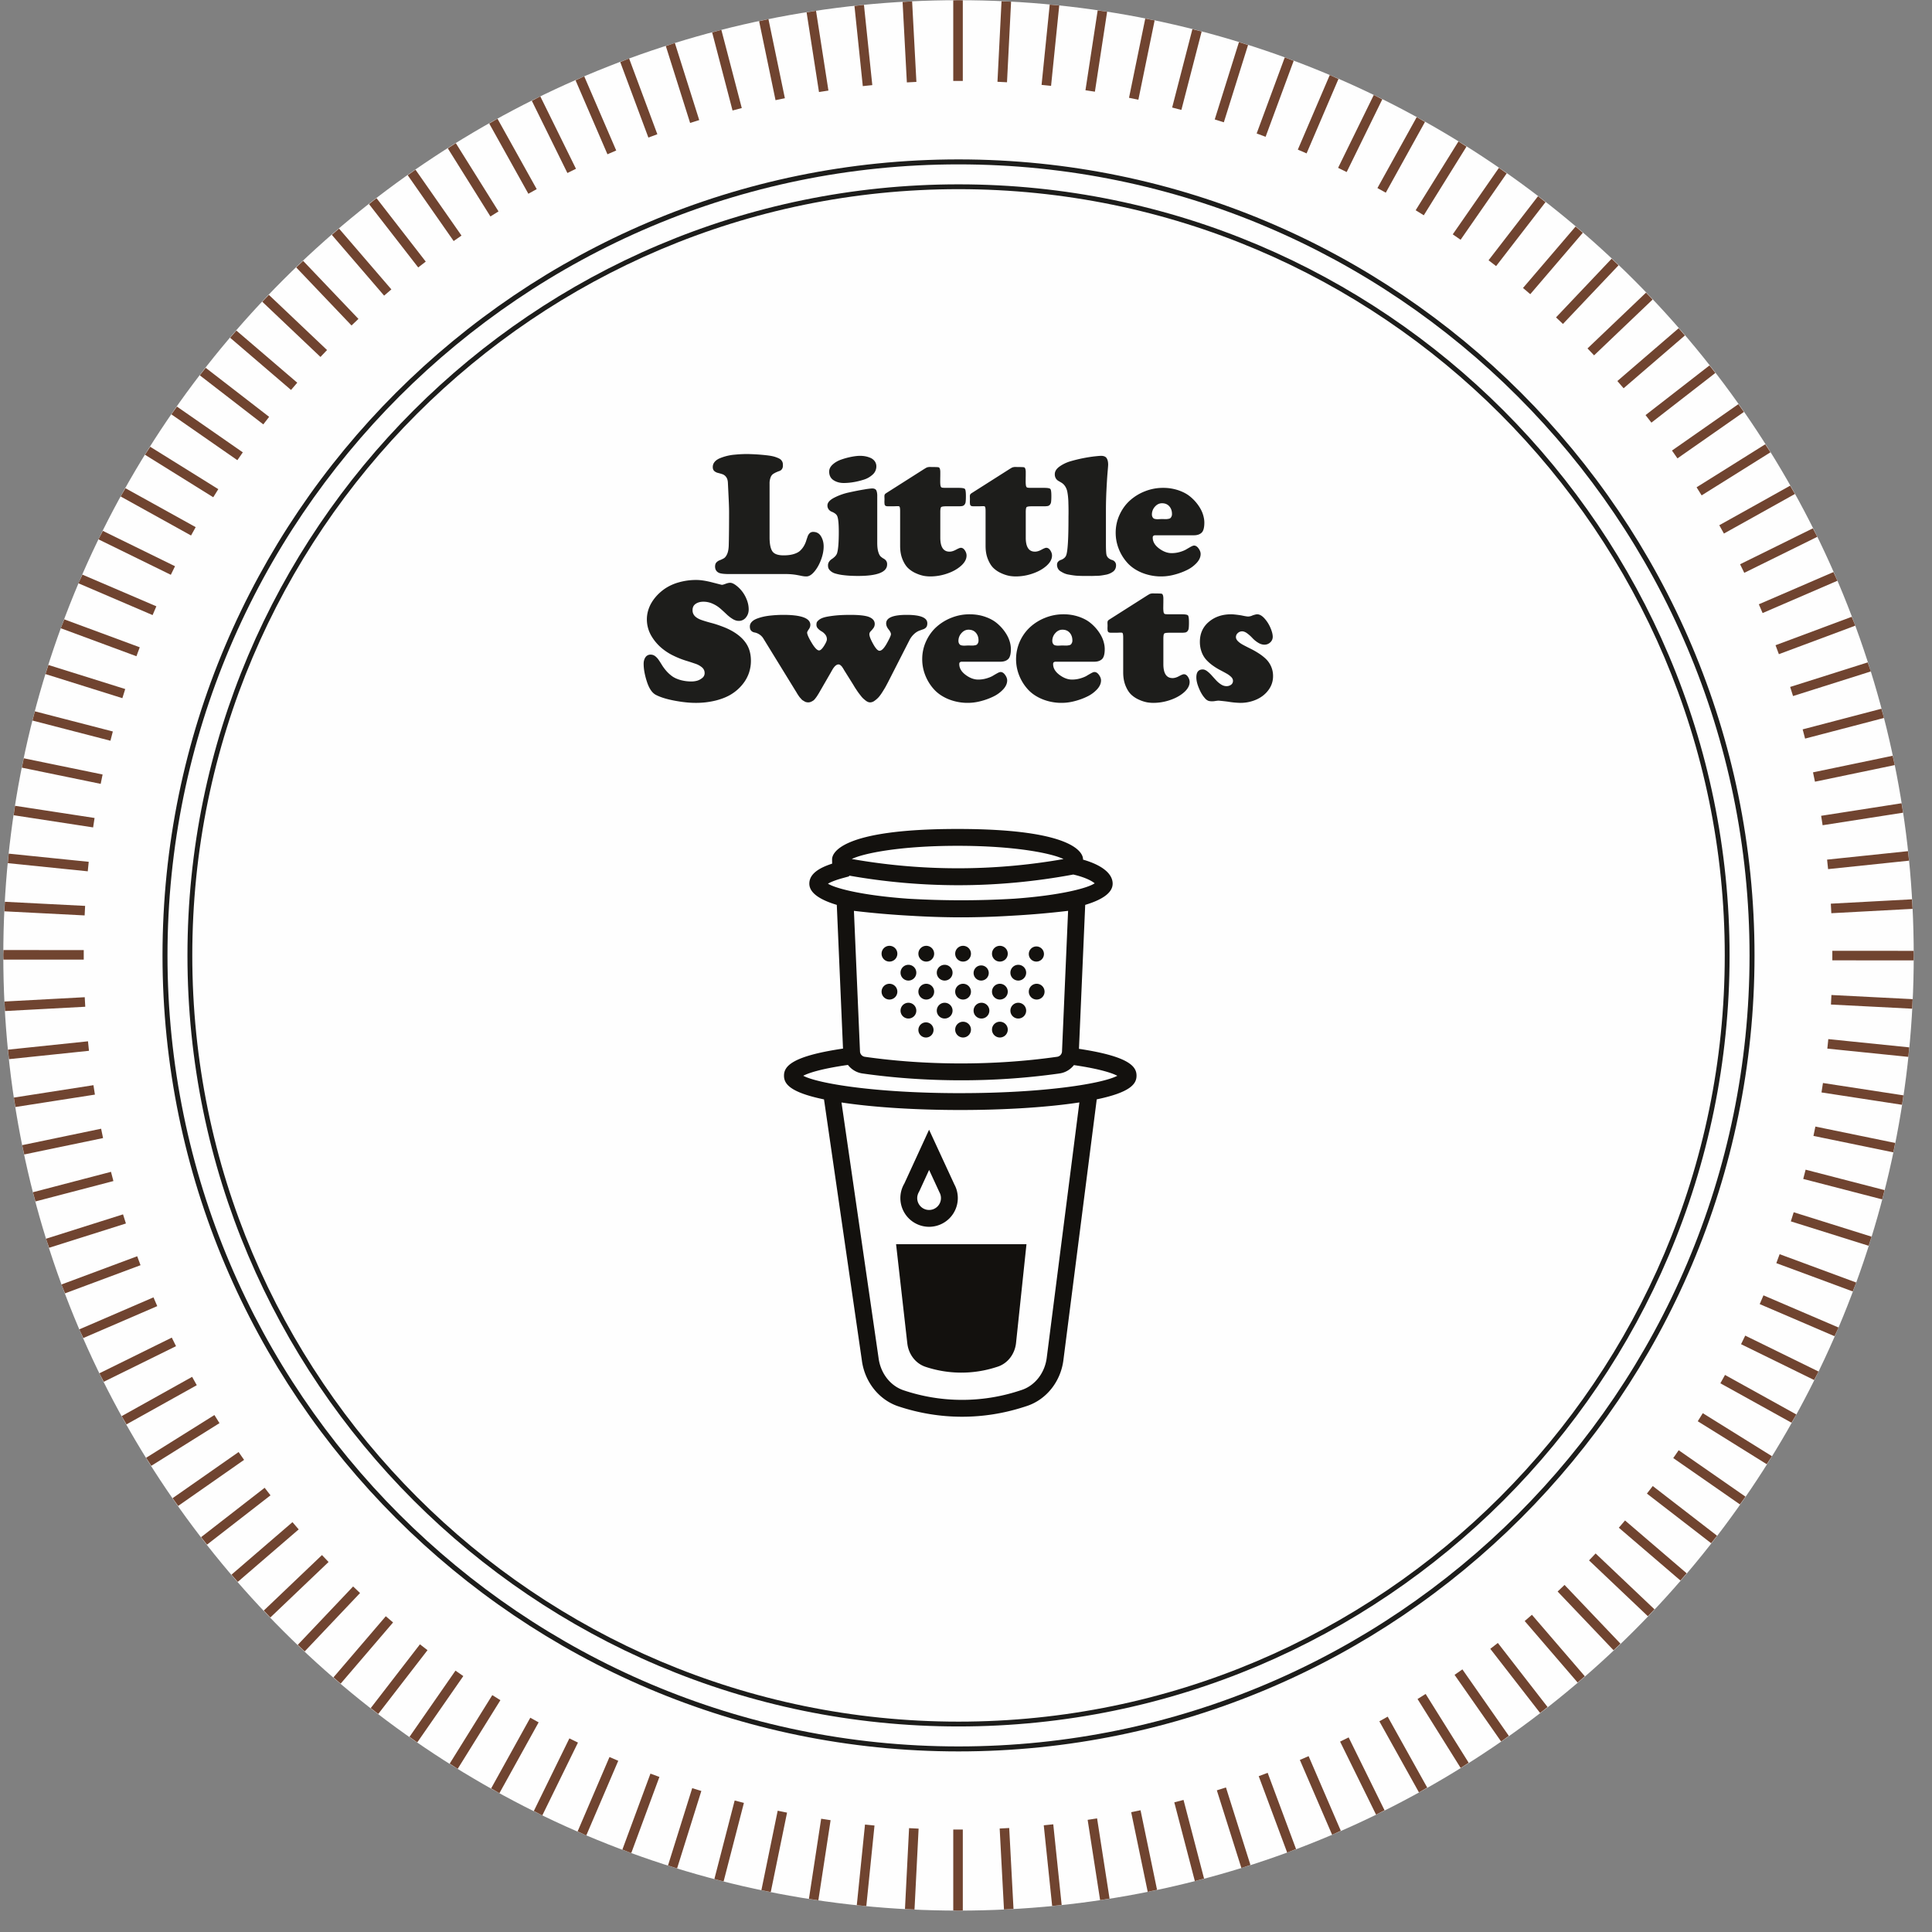
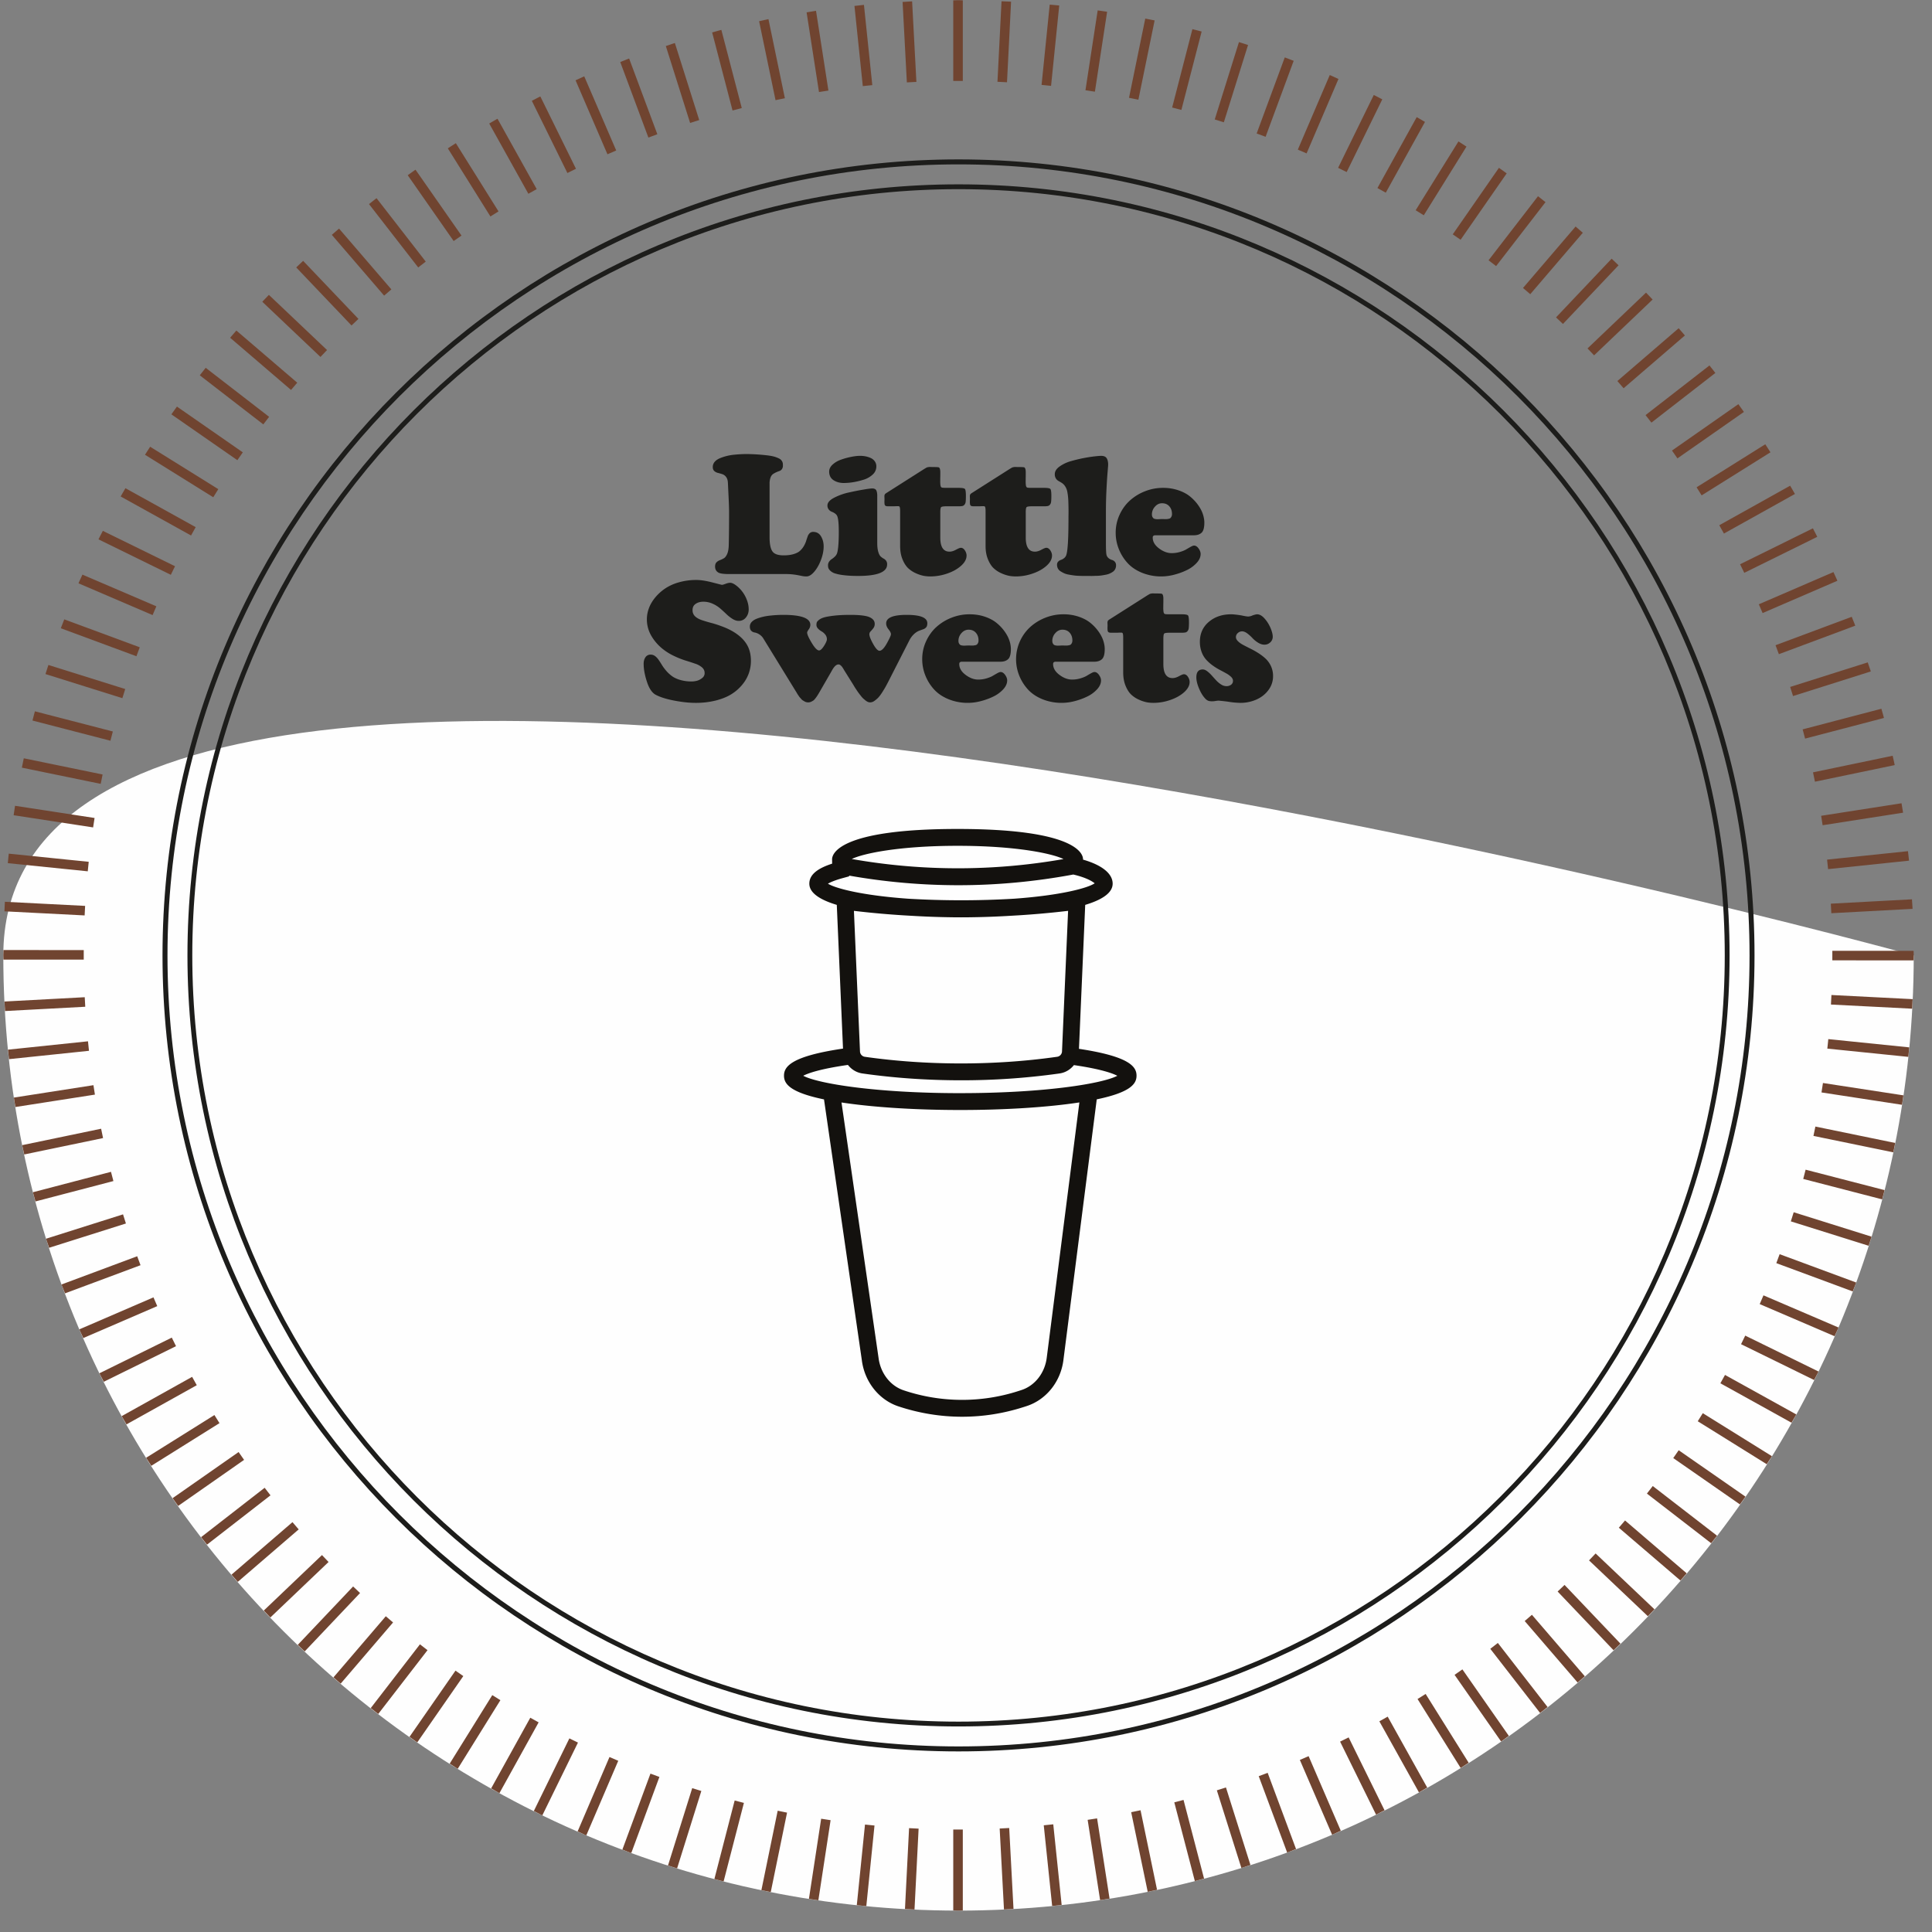
<svg xmlns="http://www.w3.org/2000/svg" width="172" height="172">
  <rect width="100%" height="100%" fill="#808080" stroke="none" />
  <g fill="none" fill-rule="evenodd">
-     <path fill="#FEFEFE" d="M170.373 85.056C170.373 38.09 132.3.017 85.334.017S.294 38.09.294 85.057c0 46.965 38.074 85.038 85.04 85.038 46.966 0 85.04-38.073 85.04-85.039" />
+     <path fill="#FEFEFE" d="M170.373 85.056S.294 38.09.294 85.057c0 46.965 38.074 85.038 85.04 85.038 46.966 0 85.04-38.073 85.04-85.039" />
    <path fill="#704430" d="M85.715 7.204V.027c-.128 0-.254-.01-.382-.01-.157 0-.31.01-.468.012v7.175h.85ZM84.866 162.875v7.209c.157.001.31.012.468.012.128 0 .254-.009.382-.01v-7.211h-.85ZM89.65 7.325 90.013.15c-.282-.015-.566-.024-.85-.037l-.362 7.168.849.043ZM80.932 162.754l-.365 7.2c.283.017.566.03.849.043l.365-7.2-.85-.043ZM93.573 7.645 94.3.49c-.28-.03-.564-.052-.847-.078l-.725 7.146.846.086ZM77.008 162.434l-.73 7.177c.283.03.565.056.847.083l.729-7.174-.846-.086ZM97.475 8.163l1.088-7.116c-.279-.044-.56-.08-.84-.121l-1.088 7.108.84.129ZM73.106 161.916l-1.09 7.134c.278.044.56.085.84.126l1.09-7.131-.84-.129ZM101.346 8.877l1.447-7.058c-.277-.057-.556-.11-.834-.165l-1.446 7.052.833.17ZM69.235 161.202l-1.45 7.071c.277.058.554.115.833.17l1.45-7.07-.833-.17ZM105.175 9.786l1.804-6.98a76.281 76.281 0 0 0-.823-.211l-1.803 6.978.822.213ZM65.405 160.293l-1.806 6.989c.274.072.547.146.822.215l1.807-6.991-.823-.213ZM108.955 10.887l2.155-6.882c-.27-.086-.54-.173-.81-.256l-2.156 6.884.81.254ZM61.626 159.191l-2.156 6.886c.27.086.538.178.809.261l2.159-6.893-.812-.254ZM112.673 12.178l2.5-6.764c-.265-.1-.528-.206-.794-.303l-2.503 6.772.797.295ZM57.908 157.9l-2.5 6.764c.265.1.525.21.792.307l2.505-6.776-.797-.295ZM116.322 13.656l2.838-6.628c-.26-.113-.514-.237-.775-.348l-2.844 6.64.78.336ZM54.26 156.423l-2.837 6.624c.26.113.513.239.774.35l2.844-6.64-.781-.334ZM119.891 15.316l3.17-6.474c-.255-.126-.503-.264-.758-.387l-3.176 6.487.764.374ZM50.69 154.763l-3.165 6.466c.254.126.501.263.757.387l3.172-6.48-.764-.373ZM123.372 17.154l3.49-6.302c-.247-.139-.488-.288-.737-.424l-3.497 6.314.744.412ZM47.21 152.924l-3.484 6.29c.247.14.488.288.737.425l3.49-6.303-.743-.412ZM126.755 19.166l3.802-6.115c-.24-.151-.474-.31-.716-.459l-3.809 6.125.723.449ZM43.827 150.912l-3.793 6.1c.24.151.474.31.715.46l3.8-6.11-.722-.45ZM130.032 21.346l4.105-5.912c-.232-.163-.46-.332-.692-.492l-4.11 5.92.697.484ZM40.55 148.732l-4.093 5.894c.231.163.46.332.692.492l4.098-5.902-.698-.484ZM133.194 23.69l4.398-5.696c-.223-.174-.443-.353-.668-.525l-4.402 5.701.672.52ZM37.387 146.389l-4.381 5.675c.223.174.443.353.668.525l4.386-5.68-.673-.52ZM136.235 26.19l4.679-5.466c-.214-.185-.426-.373-.643-.557l-4.682 5.47.646.553ZM34.347 143.889l-4.66 5.442c.214.186.427.373.643.557l4.663-5.446-.646-.553ZM139.145 28.84l4.95-5.222c-.204-.196-.408-.393-.615-.587l-4.952 5.225.617.585ZM31.437 141.238l-4.927 5.197c.205.196.409.393.615.587l4.929-5.2-.617-.584ZM141.917 31.635l5.21-4.968a67.728 67.728 0 0 0-.586-.615l-5.21 4.968.586.615ZM28.664 138.443l-5.182 4.941c.194.206.39.411.587.615l5.182-4.94-.587-.616ZM144.544 34.566l5.458-4.701c-.184-.216-.37-.43-.556-.643l-5.457 4.7.555.644ZM26.037 135.512l-5.426 4.674c.184.216.371.429.557.643l5.424-4.672-.555-.645ZM147.02 37.626l5.694-4.423c-.173-.225-.35-.446-.525-.668l-5.69 4.42.521.671ZM23.561 132.452l-5.657 4.395c.173.224.35.445.525.668l5.653-4.39-.521-.673ZM149.338 40.808l5.917-4.134c-.162-.233-.329-.462-.493-.693l-5.91 4.13.486.697ZM21.243 129.27l-5.875 4.106c.16.233.329.462.493.693l5.869-4.101-.487-.697ZM151.493 44.102l6.125-3.834c-.15-.24-.307-.477-.46-.716l-6.116 3.83.45.72ZM19.089 125.977l-6.08 3.805c.15.24.308.477.459.716l6.072-3.8-.451-.721ZM153.477 47.501l6.32-3.524c-.138-.248-.285-.49-.424-.737l-6.31 3.519.414.742ZM17.104 122.577l-6.269 3.496c.137.248.285.49.424.737l6.259-3.49-.414-.743ZM155.288 50.997l6.497-3.204c-.124-.255-.26-.503-.387-.757l-6.485 3.198.375.763ZM15.294 119.083l-6.442 3.176c.124.255.26.503.388.756l6.43-3.17-.376-.762ZM156.919 54.578l6.658-2.874c-.111-.26-.236-.515-.35-.774l-6.644 2.868.336.78ZM13.662 115.5l-6.598 2.849c.111.261.236.515.35.775L14 116.28l-.337-.78ZM158.368 58.239l6.8-2.536c-.098-.267-.211-.526-.312-.791l-6.785 2.53.297.797ZM12.214 111.84l-6.737 2.512c.098.267.21.526.312.792l6.722-2.507-.297-.797ZM159.628 61.967l6.924-2.19c-.084-.272-.185-.536-.272-.806l-6.908 2.185.256.811ZM10.952 108.111 4.1 110.28c.084.271.183.536.27.807l6.84-2.164-.257-.81ZM160.7 65.755l7.023-1.837c-.071-.275-.154-.545-.227-.82l-7.01 1.835.215.822ZM9.88 104.324l-6.947 1.817c.07.275.15.546.224.82l6.939-1.815-.215-.822ZM161.58 69.592l7.1-1.478c-.056-.28-.122-.553-.181-.831l-7.093 1.477.174.832ZM9.002 100.487l-7.024 1.462c.056.279.12.554.18.83l7.017-1.46-.173-.832ZM162.262 73.468l7.162-1.117c-.042-.28-.092-.559-.137-.839l-7.156 1.116.131.84ZM8.319 96.61l-7.082 1.104c.042.281.09.56.135.84L8.45 97.45l-.131-.84ZM162.749 77.375l7.205-.753c-.028-.283-.063-.563-.094-.845l-7.2.752.089.846ZM7.833 92.704l-7.122.744c.028.283.062.564.092.845l7.118-.743-.088-.846ZM163.037 81.3l7.232-.387c-.014-.284-.036-.566-.053-.85l-7.224.388.045.849ZM7.544 88.779l-7.146.383c.014.284.035.565.05.848l7.142-.382-.046-.85ZM163.127 85.497l7.236.003c0-.149.01-.295.01-.444 0-.136-.01-.27-.01-.406l-7.236-.003v.85ZM7.455 84.582l-7.148-.003c-.001.16-.013.318-.013.478 0 .125.009.247.01.372l7.151.003v-.85ZM163.003 89.431l7.231.37c.016-.283.028-.566.04-.85l-7.228-.369-.043.85ZM7.578 80.648l-7.143-.365a80.37 80.37 0 0 0-.04.849l7.14.365.043-.85ZM162.682 93.355l7.21.735c.03-.282.054-.564.081-.846l-7.205-.735-.086.846ZM7.9 76.724l-7.12-.726c-.03.282-.056.564-.084.846l7.117.726.086-.846ZM162.163 97.256l7.168 1.1c.044-.28.084-.56.125-.84l-7.164-1.1-.13.84ZM8.419 72.822l-7.08-1.085c-.043.28-.083.56-.124.84l7.075 1.085.129-.84ZM161.446 101.127l7.109 1.461c.058-.277.114-.555.169-.833l-7.106-1.461-.172.833ZM9.135 68.951l-7.018-1.443c-.058.278-.115.555-.17.834l7.017 1.442.17-.833ZM160.536 104.957l7.028 1.819c.072-.274.145-.548.214-.823l-7.03-1.82-.212.824ZM10.045 65.122l-6.938-1.796c-.072.274-.146.547-.215.822l6.94 1.797.213-.823ZM159.433 108.735l6.927 2.172c.086-.27.177-.538.26-.81l-6.933-2.174-.254.812ZM11.148 61.343 4.31 59.2c-.086.27-.177.538-.26.81l6.844 2.146.254-.812ZM158.14 112.453l6.806 2.519c.1-.265.21-.526.307-.793l-6.818-2.523-.295.797ZM12.441 57.626l-6.719-2.487c-.1.266-.209.526-.307.793l6.731 2.491.295-.797ZM156.662 116.1l6.667 2.859c.113-.26.239-.513.35-.774l-6.683-2.865-.334.78ZM13.92 53.978l-6.582-2.822c-.113.26-.239.513-.35.775l6.597 2.828.335-.781ZM155 119.669l6.51 3.19c.126-.254.263-.501.387-.757l-6.524-3.197-.373.764ZM15.582 50.41l-6.427-3.15c-.126.254-.263.502-.387.757l6.44 3.156.374-.764ZM153.16 123.15l6.335 3.51c.139-.247.287-.488.424-.737l-6.347-3.518-.412.744ZM17.421 46.93l-6.254-3.467c-.139.247-.287.488-.424.737l6.266 3.473.412-.743ZM151.146 126.53l6.145 3.825c.151-.24.309-.474.458-.715l-6.154-3.83-.449.72ZM19.435 43.547l-6.067-3.776c-.15.24-.31.474-.459.715l6.077 3.783.45-.722ZM148.965 129.807l5.938 4.127c.163-.231.331-.46.492-.692l-5.946-4.132-.484.697ZM21.617 40.271l-5.864-4.075c-.163.232-.332.459-.493.693l5.872 4.08.485-.698ZM146.62 132.969l5.719 4.419c.175-.223.353-.443.525-.668l-5.724-4.423-.52.672ZM23.961 37.11l-5.648-4.366c-.175.224-.353.444-.525.67l5.653 4.368.52-.673ZM144.119 136.008l5.485 4.7c.186-.213.373-.426.556-.641l-5.488-4.704-.553.645ZM26.463 34.07l-5.42-4.643c-.184.214-.372.426-.555.642l5.422 4.647.553-.646ZM141.466 138.917l5.24 4.971c.196-.205.392-.409.587-.616l-5.24-4.972-.587.617ZM29.115 31.162l-5.177-4.911c-.196.205-.393.408-.586.615l5.178 4.912.585-.616ZM138.671 141.688l4.981 5.229c.206-.194.411-.39.615-.586l-4.98-5.23-.616.587ZM31.91 28.39l-4.923-5.167c-.206.194-.41.39-.615.586l4.923 5.168.615-.586ZM135.739 144.315l4.712 5.476c.216-.184.429-.371.642-.557l-4.71-5.474-.644.555ZM34.843 25.764l-4.658-5.413c-.216.184-.43.371-.643.557l4.656 5.411.645-.555ZM132.677 146.79l4.432 5.708c.224-.172.445-.35.668-.525l-4.428-5.705-.672.521ZM37.904 23.29l-4.382-5.646c-.225.173-.446.35-.67.526l4.38 5.64.672-.52ZM129.496 149.106l4.14 5.93c.233-.161.46-.33.693-.493l-4.136-5.923-.697.486ZM41.086 20.973l-4.095-5.866c-.233.161-.461.33-.693.492l4.09 5.86.698-.486ZM126.2 151.259l3.838 6.136c.24-.15.476-.307.715-.46l-3.832-6.127-.721.45ZM44.381 18.82l-3.798-6.072c-.24.149-.476.307-.715.459l3.792 6.064.721-.451ZM122.8 153.242l3.525 6.327c.25-.137.49-.284.737-.424l-3.52-6.317-.742.414ZM47.781 16.836l-3.49-6.264c-.248.137-.49.284-.737.424l3.485 6.254.742-.414ZM119.304 155.05l3.203 6.504c.255-.124.503-.261.756-.387l-3.197-6.491-.762.375ZM51.277 15.027l-3.172-6.44c-.256.125-.504.261-.757.388l3.166 6.428.763-.376ZM115.721 156.68l2.872 6.662c.262-.112.515-.237.775-.351l-2.866-6.646-.78.336ZM54.86 13.398l-2.846-6.6c-.261.113-.515.238-.774.35l2.84 6.587.78-.337ZM112.06 158.128l2.533 6.8c.267-.098.526-.212.791-.312l-2.527-6.785-.797.297ZM58.521 11.95 56.01 5.21c-.266.099-.526.212-.791.313l2.505 6.725.797-.297ZM108.332 159.388l2.184 6.915c.272-.084.537-.181.807-.267l-2.18-6.904-.811.256ZM62.25 10.69l-2.168-6.86c-.271.084-.535.184-.805.27l2.162 6.847.811-.256ZM104.544 160.457l1.83 7.011c.275-.071.547-.149.82-.222l-1.828-7.004-.822.215ZM66.038 9.621l-1.817-6.959c-.276.07-.546.152-.82.225l1.815 6.95.822-.216ZM100.706 161.335l1.472 7.086c.278-.056.554-.118.831-.177l-1.47-7.083-.833.174ZM69.875 8.745l-1.462-7.04c-.278.058-.553.123-.831.182l1.461 7.03.832-.172ZM96.83 162.016l1.11 7.144c.28-.042.56-.088.84-.132l-1.11-7.143-.84.13ZM73.752 8.063l-1.104-7.1c-.281.043-.559.092-.839.137l1.103 7.094.84-.131ZM92.923 162.501l.747 7.183c.283-.027.564-.059.846-.089l-.747-7.182-.846.088ZM77.658 7.578 76.915.435c-.283.028-.563.063-.845.094l.742 7.137.846-.088ZM88.998 162.787l.383 7.206c.283-.013.565-.03.848-.047l-.382-7.204-.85.045ZM81.584 7.291l-.381-7.17c-.284.014-.565.036-.848.053l.38 7.162.849-.045Z" />
    <path fill="#1D1D1B" d="M85.332 16.841c-37.612 0-68.213 30.601-68.213 68.218 0 37.612 30.6 68.213 68.213 68.213 37.616 0 68.218-30.601 68.218-68.213 0-37.617-30.602-68.218-68.218-68.218m0 136.86c-37.852 0-68.643-30.79-68.643-68.642 0-37.853 30.79-68.648 68.643-68.648 37.852 0 68.647 30.795 68.647 68.648 0 37.852-30.795 68.642-68.647 68.642" />
    <path fill="#1D1D1B" d="M85.332 14.634c-38.83 0-70.421 31.59-70.421 70.425 0 38.829 31.592 70.42 70.42 70.42 38.835 0 70.426-31.591 70.426-70.42 0-38.834-31.591-70.425-70.425-70.425m0 141.289c-39.077 0-70.864-31.787-70.864-70.864 0-39.077 31.787-70.868 70.864-70.868 39.077 0 70.868 31.79 70.868 70.868 0 39.077-31.791 70.864-70.868 70.864" />
    <path fill="#13110E" d="M85.49 97.32c-7.534 0-12.695-.858-13.981-1.549.42-.219 1.492-.61 3.98-.964.31.4.763.685 1.292.76 2.828.405 5.8.608 8.772.608a62.34 62.34 0 0 0 8.644-.59l.13-.019c.522-.074.97-.35 1.28-.743 2.405.351 3.449.733 3.865.95-1.288.69-6.45 1.546-13.982 1.546Zm7.706 23.493c-.154 1.395-1.047 2.55-2.273 2.943l-.246.08a16.349 16.349 0 0 1-10.226-.06c-1.19-.396-2.066-1.526-2.237-2.893L74.916 98.15c2.846.432 6.593.67 10.574.67 3.994 0 7.754-.24 10.604-.674l-2.898 22.668Zm-7.641-39.145c.74 0 2.455-.017 4.419-.139a78.988 78.988 0 0 0 5.115-.439l-.542 12.52a.503.503 0 0 1-.428.471l-.13.018c-5.481.773-11.516.767-16.996-.016a.502.502 0 0 1-.43-.465l-.541-12.528a79.02 79.02 0 0 0 5.118.44c1.963.121 3.675.138 4.415.138Zm-10.518-3.497.559-.153v-.065a55.98 55.98 0 0 0 9.699.855c3.427 0 6.855-.318 10.257-.952 1.115.26 1.679.593 1.905.782-.644.435-3.054 1.074-7.163 1.37a79.859 79.859 0 0 1-9.45.001c-4.016-.286-6.417-.9-7.135-1.336.2-.12.592-.3 1.328-.502ZM94.68 76.48a54.31 54.31 0 0 1-18.848-.007c.993-.485 4.19-1.173 9.416-1.173 5.252 0 8.457.696 9.432 1.18Zm6.502 19.282c0-.805-.636-1.712-5.125-2.388l.556-12.815c1.45-.437 2.443-1.044 2.443-1.89 0-.893-.952-1.657-2.637-2.139v-.036c0-.45-.538-2.694-11.171-2.694-10.632 0-11.17 2.244-11.17 2.703l.005.386c-1.037.336-2.031.85-2.031 1.78 0 .846.994 1.453 2.445 1.89l.554 12.794c-4.602.678-5.254 1.594-5.254 2.41 0 .694.46 1.472 3.562 2.113l3.367 23.21c.24 1.921 1.515 3.536 3.249 4.115 1.856.617 3.766.927 5.677.927 1.843 0 3.686-.287 5.48-.863l.246-.079c1.792-.574 3.09-2.225 3.306-4.195l2.956-23.119c3.084-.64 3.542-1.417 3.542-2.11Z" />
-     <path fill="#13110E" d="M80.78 119.629c.121.965.75 1.766 1.611 2.053a10.1 10.1 0 0 0 6.281.036l.142-.045c.886-.284 1.53-1.11 1.64-2.101l.93-8.804H79.775l1.004 8.86ZM81.84 106.06l.876-1.905.925 2a1.057 1.057 0 1 1-1.984.508c0-.189.051-.374.182-.603m.875 3.158a2.559 2.559 0 0 0 2.557-2.556c0-.43-.11-.855-.292-1.184l-2.266-4.902-2.202 4.79c-.232.393-.354.84-.354 1.296a2.559 2.559 0 0 0 2.557 2.556M82.436 85.607a.702.702 0 1 0 .001-1.403.702.702 0 0 0 0 1.403M85.713 85.607a.702.702 0 1 0 0-1.403.702.702 0 0 0 0 1.403M88.99 85.607a.702.702 0 1 0 0-1.403.702.702 0 0 0 0 1.403M92.266 85.607a.674.674 0 1 0 0-1.348.674.674 0 0 0 0 1.348M79.16 85.607a.702.702 0 1 0 0-1.403.702.702 0 0 0 0 1.403M84.075 87.297a.702.702 0 1 0 0-1.403.702.702 0 0 0 0 1.403M80.848 87.297a.702.702 0 1 0 0-1.403.702.702 0 0 0 0 1.403M87.351 87.297a.674.674 0 1 0 0-1.349.674.674 0 0 0 0 1.349M90.628 87.297a.702.702 0 1 0 0-1.403.702.702 0 0 0 0 1.403M82.436 88.986a.702.702 0 1 0 .001-1.403.702.702 0 0 0 0 1.403M85.713 88.986a.702.702 0 1 0 0-1.403.702.702 0 0 0 0 1.403M88.99 88.986a.702.702 0 1 0 0-1.403.702.702 0 0 0 0 1.403M92.266 88.986a.702.702 0 1 0 0-1.403.702.702 0 0 0 0 1.403M79.16 88.986a.702.702 0 1 0 0-1.403.702.702 0 0 0 0 1.403M80.848 90.676a.702.702 0 1 0 0-1.403.702.702 0 0 0 0 1.403M84.075 90.676a.702.702 0 1 0 0-1.403.702.702 0 0 0 0 1.403M87.351 90.676a.702.702 0 1 0 0-1.403.702.702 0 0 0 0 1.403M90.628 90.676a.702.702 0 1 0 0-1.403.702.702 0 0 0 0 1.403M82.436 91.018a.674.674 0 1 0 0 1.349.674.674 0 0 0 0-1.349M85.713 92.365a.702.702 0 1 0 0-1.403.702.702 0 0 0 0 1.403M88.99 92.365a.702.702 0 1 0 0-1.403.702.702 0 0 0 0 1.403" />
    <path fill="#1D1D1B" d="M69.92 51.106h-5.013c-.445 0-.747-.037-.908-.11-.22-.107-.333-.29-.338-.55 0-.166.041-.292.121-.377a.775.775 0 0 1 .297-.194c.117-.044.235-.1.352-.165.117-.066.218-.194.304-.385.085-.19.133-.447.143-.77.02-.732.03-1.714.03-2.945 0-.352-.017-.84-.049-1.462l-.054-1.118c-.005-.235-.055-.418-.15-.55a.69.69 0 0 0-.34-.263 5.09 5.09 0 0 0-.394-.114.763.763 0 0 1-.329-.168c-.09-.081-.136-.2-.136-.356 0-.176.058-.331.172-.465.115-.134.273-.242.473-.323a4.406 4.406 0 0 1 1.327-.315 11.308 11.308 0 0 1 1.121-.055c.42.01.794.028 1.121.055.327.027.601.056.821.088.22.032.407.075.56.128.154.054.273.105.356.154a.56.56 0 0 1 .194.183.582.582 0 0 1 .085.195c.01.056.014.128.014.216a.54.54 0 0 1-.088.326.444.444 0 0 1-.22.165 2.94 2.94 0 0 0-.285.113 2.007 2.007 0 0 0-.286.158.64.64 0 0 0-.22.308 1.477 1.477 0 0 0-.088.55v4.777c0 .582.082.995.245 1.239.164.244.497.366 1.001.366.347 0 .646-.037.897-.113.252-.076.444-.176.576-.301.132-.124.242-.261.33-.41.087-.15.154-.297.201-.443.046-.147.092-.282.136-.407a.73.73 0 0 1 .187-.301.437.437 0 0 1 .311-.113c.308 0 .54.132.696.396.157.263.235.562.235.894 0 .38-.08.78-.239 1.202-.158.42-.357.77-.597 1.05-.239.282-.47.422-.696.422-.083 0-.163-.004-.238-.014a3.711 3.711 0 0 1-.27-.048 6.608 6.608 0 0 0-.24-.047 5.573 5.573 0 0 0-1.128-.103M78.018 41.527a.963.963 0 0 1-.322.718 2.06 2.06 0 0 1-.814.462c-.327.102-.64.177-.938.223a5.3 5.3 0 0 1-.821.07c-.356 0-.663-.084-.92-.253-.256-.169-.384-.424-.384-.766 0-.229.105-.439.315-.63.21-.19.469-.338.777-.443a6.54 6.54 0 0 1 .9-.242c.294-.056.546-.084.756-.084.166 0 .327.014.484.044.156.03.31.078.462.146a.898.898 0 0 1 .366.297.763.763 0 0 1 .139.458m.08 2.616v4.185c0 .327.03.593.092.8.06.204.135.344.22.42.086.076.17.137.257.183a.703.703 0 0 1 .22.187.525.525 0 0 1 .09.33c0 .684-.86 1.026-2.58 1.026-.492 0-.915-.022-1.266-.066a4.266 4.266 0 0 1-.796-.158 1.063 1.063 0 0 1-.414-.238.669.669 0 0 1-.175-.245.833.833 0 0 1-.03-.239c0-.122.033-.23.099-.326a.818.818 0 0 1 .227-.224c.086-.053.175-.124.268-.212a.796.796 0 0 0 .198-.278c.097-.259.153-.798.165-1.616.012-.818-.024-1.364-.107-1.638a.525.525 0 0 0-.194-.293 1.104 1.104 0 0 0-.304-.173.652.652 0 0 1-.28-.2.557.557 0 0 1-.123-.375c0-.244.195-.47.586-.677a5.32 5.32 0 0 1 1.352-.48c.51-.113.956-.2 1.334-.26a6.65 6.65 0 0 1 .693-.092c.2 0 .328.058.385.175.056.117.084.28.084.484M83.712 45.624v2.242c0 .831.273 1.246.821 1.246.171 0 .363-.057.575-.172.212-.115.355-.172.43-.172.14 0 .261.077.362.231.1.153.15.306.15.458 0 .317-.163.621-.488.912-.325.291-.736.522-1.235.692a4.6 4.6 0 0 1-1.502.257 3.39 3.39 0 0 1-.575-.05 3.152 3.152 0 0 1-.693-.225 2.475 2.475 0 0 1-.696-.45c-.2-.186-.37-.45-.513-.796-.142-.344-.212-.743-.212-1.198v-3.093c0-.249-.025-.388-.074-.417a.21.21 0 0 0-.095-.026 2.552 2.552 0 0 0-.216.004 5.82 5.82 0 0 1-.275.007h-.396a.801.801 0 0 1-.098-.004c-.022-.002-.046-.006-.07-.01a.256.256 0 0 1-.059-.019.15.15 0 0 1-.037-.025.274.274 0 0 1-.047-.066.267.267 0 0 1-.022-.096l-.008-.102a1.978 1.978 0 0 1 0-.158 2.227 2.227 0 0 0 0-.297 3.448 3.448 0 0 1-.003-.117c0-.024.003-.056.011-.095a.187.187 0 0 1 .044-.095.526.526 0 0 1 .084-.074l3.422-2.176c.074-.044.13-.077.17-.099a.445.445 0 0 1 .135-.048c.051-.01.086-.016.106-.018.02-.003.073-.003.161 0l.213.004c.288 0 .454.01.498.03.078.038.122.162.132.372v.228c0 .068 0 .178-.004.33l-.003.336c0 .074.003.155.01.243a.64.64 0 0 0 .041.197c.02.054.061.087.124.1.064.012.201.018.411.018h1.055c.318 0 .505.034.561.102.056.068.084.277.084.623 0 .225-.007.395-.022.51a.476.476 0 0 1-.106.267.342.342 0 0 1-.2.117 2.105 2.105 0 0 1-.36.022H84.26c-.263 0-.42.025-.472.073-.052.05-.077.208-.077.477M91.32 45.624v2.242c0 .831.273 1.246.82 1.246.171 0 .364-.057.575-.172.212-.115.355-.172.43-.172.14 0 .261.077.362.231.1.153.151.306.151.458 0 .317-.164.621-.488.912-.325.291-.737.522-1.235.692a4.61 4.61 0 0 1-1.503.257 3.4 3.4 0 0 1-.575-.05 3.13 3.13 0 0 1-.692-.225 2.466 2.466 0 0 1-.697-.45c-.2-.186-.37-.45-.512-.796-.143-.344-.213-.743-.213-1.198v-3.093c0-.249-.025-.388-.073-.417a.218.218 0 0 0-.096-.026 2.556 2.556 0 0 0-.216.004 5.78 5.78 0 0 1-.274.007h-.397a.801.801 0 0 1-.098-.004c-.022-.002-.045-.006-.07-.01a.246.246 0 0 1-.058-.019.157.157 0 0 1-.038-.025.274.274 0 0 1-.047-.066.267.267 0 0 1-.022-.096l-.008-.102a1.978 1.978 0 0 1 0-.158 2.227 2.227 0 0 0 0-.297 3.448 3.448 0 0 1-.003-.117c0-.024.003-.056.011-.095a.187.187 0 0 1 .044-.095.526.526 0 0 1 .084-.074l3.423-2.176.168-.099a.455.455 0 0 1 .136-.048c.051-.01.087-.016.106-.018.02-.003.073-.003.161 0l.213.004c.288 0 .454.01.498.03.078.038.122.162.132.372v.228c0 .068 0 .178-.004.33l-.003.336c0 .074.003.155.011.243.007.088.02.153.04.197.02.054.061.087.125.1.063.012.2.018.41.018h1.055c.318 0 .506.034.56.102.057.068.086.277.086.623 0 .225-.008.395-.023.51a.476.476 0 0 1-.106.267.342.342 0 0 1-.2.117 2.1 2.1 0 0 1-.36.022h-1.04c-.265 0-.423.025-.474.073-.052.05-.077.208-.077.477M98.457 45.506v2.91c0 .547.02.884.059 1.011a.562.562 0 0 0 .202.282.8.8 0 0 0 .282.143.515.515 0 0 1 .249.157.48.48 0 0 1 .109.334.705.705 0 0 1-.07.311.628.628 0 0 1-.193.235 1.586 1.586 0 0 1-.641.275 9.923 9.923 0 0 1-.385.066c-.133.02-.261.03-.388.033-.127.002-.248.006-.364.011a4.021 4.021 0 0 1-.311 0H96.428c-.088 0-.221-.004-.397-.01a4.593 4.593 0 0 1-.446-.038 10.68 10.68 0 0 1-.433-.07 1.637 1.637 0 0 1-.414-.12 2.955 2.955 0 0 1-.322-.176.631.631 0 0 1-.235-.25.723.723 0 0 1-.077-.333c0-.117.036-.21.107-.282a.562.562 0 0 1 .237-.147.906.906 0 0 0 .28-.154.594.594 0 0 0 .205-.296c.127-.396.19-1.474.19-3.232 0-.025 0-.154.004-.389a22.503 22.503 0 0 0-.012-1.01 6.968 6.968 0 0 0-.032-.55 5.354 5.354 0 0 0-.063-.433 1.355 1.355 0 0 0-.205-.506 1.003 1.003 0 0 0-.29-.289 7.151 7.151 0 0 0-.293-.172.654.654 0 0 1-.234-.228.697.697 0 0 1-.092-.38c0-.245.137-.467.41-.667a3.23 3.23 0 0 1 .975-.473 13.213 13.213 0 0 1 2.221-.447c.263-.027.434-.04.513-.04.24 0 .404.068.494.205.09.136.136.33.136.58 0 .062-.017.294-.052.695-.034.401-.066.917-.098 1.55a37.498 37.498 0 0 0-.048 1.894M103.452 46.21l.201.004c.105.002.176.002.213 0 .036-.003.094-.011.172-.026a.327.327 0 0 0 .165-.069.495.495 0 0 0 .136-.356c0-.279-.08-.508-.239-.689-.159-.18-.375-.271-.648-.271-.245 0-.456.103-.635.308a1.019 1.019 0 0 0-.266.682c0 .087.014.161.044.219a.372.372 0 0 0 .098.132.37.37 0 0 0 .165.063c.073.012.134.018.183.018.049 0 .12-.003.213-.008a4.02 4.02 0 0 1 .198-.007m2.836 1.444h-3.412l-.073.003a.189.189 0 0 0-.074.019.842.842 0 0 0-.054.036.105.105 0 0 0-.04.063.32.32 0 0 0-.011.091c0 .357.186.676.56.957.373.281.748.421 1.125.421.254 0 .5-.035.741-.106.239-.071.426-.148.563-.231.137-.083.271-.16.4-.231.129-.07.226-.106.29-.106.146 0 .28.085.402.256.122.172.184.335.184.491 0 .274-.118.539-.352.795a2.874 2.874 0 0 1-.876.642c-.35.171-.725.308-1.125.41a4.545 4.545 0 0 1-2.887-.18c-.533-.222-.964-.519-1.294-.89a4.065 4.065 0 0 1-.761-1.242 3.873 3.873 0 0 1-.268-1.425c0-.562.114-1.093.344-1.594.229-.501.536-.925.92-1.272a4.371 4.371 0 0 1 1.344-.824 4.324 4.324 0 0 1 1.606-.304 4.2 4.2 0 0 1 1.359.212c.417.142.765.325 1.04.55.277.224.515.476.715.755.2.278.345.552.433.821.088.268.132.52.132.754 0 .45-.082.75-.246.902-.164.151-.392.227-.685.227M59.01 57.782a4.166 4.166 0 0 1-1.037-1.198 2.905 2.905 0 0 1-.384-1.455c0-.318.058-.64.175-.964.118-.324.298-.638.543-.942.244-.302.537-.572.879-.81a4.267 4.267 0 0 1 1.242-.567A5.583 5.583 0 0 1 62 51.633c.38 0 .85.072 1.407.216.557.144.843.217.858.217.063 0 .174-.031.333-.092.159-.061.294-.091.407-.091.132 0 .29.066.476.197a2.865 2.865 0 0 1 .989 1.279c.123.3.184.6.184.898 0 .274-.082.512-.246.714a.785.785 0 0 1-.641.305c-.181 0-.365-.06-.553-.177a3.285 3.285 0 0 1-.546-.428 14.994 14.994 0 0 0-.55-.502 2.724 2.724 0 0 0-.678-.425 1.994 1.994 0 0 0-.824-.176c-.264 0-.49.062-.678.187-.188.125-.282.31-.282.56a.73.73 0 0 0 .22.55c.146.142.354.258.622.348.269.09.554.175.854.253.3.078.648.193 1.04.344.394.152.747.33 1.06.535.474.313.826.668 1.055 1.067.23.398.345.873.345 1.425 0 .362-.058.716-.173 1.063a3.283 3.283 0 0 1-.56 1.01 3.917 3.917 0 0 1-.953.858c-.376.245-.844.44-1.404.587a7.311 7.311 0 0 1-1.85.219c-.547 0-1.175-.066-1.883-.201-.708-.134-1.263-.31-1.664-.524-.322-.181-.58-.568-.773-1.161-.193-.594-.29-1.125-.29-1.594 0-.225.053-.417.158-.576a.531.531 0 0 1 .473-.238c.14 0 .27.044.389.132.117.088.223.202.318.34.096.14.196.295.3.466.106.17.233.342.382.513.148.17.318.326.509.466.19.139.436.252.737.34a3.6 3.6 0 0 0 1.014.132c.137 0 .286-.02.448-.058.16-.04.318-.12.472-.24a.54.54 0 0 0 .23-.442c0-.2-.072-.368-.22-.502a1.787 1.787 0 0 0-.618-.341 22.955 22.955 0 0 0-.846-.275 7.576 7.576 0 0 1-1.02-.403 5.011 5.011 0 0 1-1.018-.626M75.91 60.874l-.77-1.23a1.982 1.982 0 0 0-.102-.172l-.063-.093a.477.477 0 0 0-.073-.088 2.932 2.932 0 0 1-.073-.066.302.302 0 0 0-.088-.055.259.259 0 0 0-.092-.018c-.195 0-.393.186-.593.557l-.044.073-.022.044-1.1 1.905-.14.224a2.88 2.88 0 0 1-.142.198c-.075.1-.14.168-.19.205a1.274 1.274 0 0 1-.202.114.594.594 0 0 1-.256.058.833.833 0 0 1-.173-.018.523.523 0 0 1-.168-.07 5.234 5.234 0 0 0-.143-.084.563.563 0 0 1-.14-.125 4.482 4.482 0 0 0-.116-.128 1.083 1.083 0 0 1-.114-.153 3.474 3.474 0 0 1-.194-.305 2.697 2.697 0 0 0-.088-.143l-2.851-4.638a1.131 1.131 0 0 0-.392-.4 1.173 1.173 0 0 0-.403-.16.517.517 0 0 1-.297-.15c-.083-.084-.124-.21-.124-.383a.58.58 0 0 1 .168-.406c.112-.12.265-.216.458-.29.193-.073.393-.133.6-.179.209-.046.436-.08.683-.103a10.555 10.555 0 0 1 1.073-.055c1.603 0 2.404.298 2.404.894a.69.69 0 0 1-.143.396c-.095.137-.143.232-.143.286 0 .161.136.467.407.916.27.45.49.674.656.674.122 0 .268-.134.44-.403.17-.269.256-.464.256-.586a.662.662 0 0 0-.146-.425 1.126 1.126 0 0 0-.32-.279 1.365 1.365 0 0 1-.318-.245.468.468 0 0 1-.147-.334c0-.083.009-.154.026-.212.017-.059.08-.134.19-.227s.264-.169.462-.228c.198-.058.497-.11.898-.157.4-.046.879-.07 1.436-.07.772 0 1.319.06 1.642.176.352.137.53.342.535.616a.63.63 0 0 1-.121.392 3.19 3.19 0 0 1-.238.278.368.368 0 0 0-.118.26c0 .176.113.466.338.87.224.402.412.604.564.604.19 0 .408-.219.652-.656.244-.438.367-.71.367-.818 0-.112-.072-.256-.213-.432-.142-.176-.213-.352-.213-.528 0-.508.61-.762 1.832-.762s1.832.25 1.832.748c0 .156-.032.275-.098.355a.582.582 0 0 1-.272.18c-.114.04-.236.083-.366.132a1.477 1.477 0 0 0-.432.282 1.928 1.928 0 0 0-.421.553l-1.921 3.767-.205.385c-.044.08-.132.226-.264.436-.131.21-.248.371-.348.483-.1.113-.22.22-.36.32a.69.69 0 0 1-.398.15.534.534 0 0 1-.198-.04.856.856 0 0 1-.21-.125 5.401 5.401 0 0 1-.197-.165 1.685 1.685 0 0 1-.201-.22 16.291 16.291 0 0 1-.184-.235 4.595 4.595 0 0 1-.18-.253l-.153-.23a5.614 5.614 0 0 1-.135-.22l-.103-.169M86.228 57.466l.202.004c.105.002.176.002.212 0a1.71 1.71 0 0 0 .173-.026.327.327 0 0 0 .165-.069.495.495 0 0 0 .135-.356c0-.279-.079-.508-.239-.689-.158-.18-.375-.27-.648-.27-.244 0-.455.102-.634.307a1.015 1.015 0 0 0-.267.682c0 .087.014.161.044.22a.374.374 0 0 0 .1.131c.035.03.09.05.163.063.074.012.135.018.184.018.05 0 .12-.003.213-.008s.158-.007.197-.007m2.836 1.444h-3.41l-.074.003a.184.184 0 0 0-.074.02.843.843 0 0 0-.055.035.115.115 0 0 0-.04.063.36.36 0 0 0-.01.091c0 .357.186.676.56.957.373.281.748.421 1.124.421.254 0 .501-.035.741-.106.24-.07.427-.148.564-.23.137-.084.27-.16.4-.232.13-.07.225-.106.29-.106.146 0 .28.085.402.256.122.172.184.335.184.491 0 .274-.118.54-.352.795a2.898 2.898 0 0 1-.876.642c-.35.171-.725.308-1.125.41a4.548 4.548 0 0 1-2.888-.18c-.532-.222-.964-.519-1.293-.89a4.088 4.088 0 0 1-.762-1.242 3.873 3.873 0 0 1-.268-1.425c0-.562.115-1.093.345-1.594.23-.5.536-.925.92-1.272a4.376 4.376 0 0 1 1.344-.824 4.323 4.323 0 0 1 1.605-.304c.49 0 .942.07 1.36.212.417.142.764.325 1.04.55.277.224.515.476.715.755.2.278.344.552.432.821a2.4 2.4 0 0 1 .133.754c0 .45-.082.75-.247.902-.164.151-.39.227-.685.227M94.584 57.466l.2.004c.106.002.177.002.214 0 .036-.003.094-.01.172-.026a.327.327 0 0 0 .165-.069.495.495 0 0 0 .136-.356c0-.279-.08-.508-.24-.689-.158-.18-.374-.27-.647-.27-.245 0-.456.102-.635.307a1.019 1.019 0 0 0-.266.682c0 .087.014.161.044.22a.372.372 0 0 0 .098.131.37.37 0 0 0 .165.063c.073.012.134.018.183.018.049 0 .12-.003.213-.008a4.02 4.02 0 0 1 .198-.007m2.836 1.444h-3.412l-.073.003a.189.189 0 0 0-.074.02.842.842 0 0 0-.054.035.105.105 0 0 0-.04.063.32.32 0 0 0-.011.091c0 .357.186.676.56.957.373.281.748.421 1.125.421.254 0 .5-.035.74-.106.24-.07.427-.148.564-.23.137-.084.27-.16.4-.232.129-.07.226-.106.29-.106.146 0 .28.085.402.256.122.172.184.335.184.491 0 .274-.118.54-.352.795a2.874 2.874 0 0 1-.876.642c-.35.171-.725.308-1.125.41a4.545 4.545 0 0 1-2.887-.18c-.533-.222-.965-.519-1.294-.89a4.088 4.088 0 0 1-.762-1.242 3.893 3.893 0 0 1 .997-4.29 4.371 4.371 0 0 1 1.344-.825 4.324 4.324 0 0 1 1.606-.304 4.2 4.2 0 0 1 1.359.212c.417.142.765.325 1.04.55.277.224.515.476.715.755.2.278.345.552.433.821.088.268.132.52.132.754 0 .45-.082.75-.246.902-.164.151-.392.227-.685.227M103.571 56.88v2.242c0 .831.273 1.246.82 1.246.171 0 .364-.057.576-.172.212-.115.355-.172.428-.172.142 0 .263.077.364.231.1.153.15.306.15.458 0 .317-.163.621-.487.912-.326.291-.737.522-1.236.692a4.6 4.6 0 0 1-1.502.257 3.39 3.39 0 0 1-.575-.05 3.13 3.13 0 0 1-.692-.225 2.451 2.451 0 0 1-.697-.45c-.2-.186-.372-.45-.513-.796-.142-.344-.212-.743-.212-1.198v-3.093c0-.249-.025-.388-.073-.417a.218.218 0 0 0-.096-.026 2.552 2.552 0 0 0-.216.004 5.82 5.82 0 0 1-.275.007h-.396a.79.79 0 0 1-.098-.004c-.023-.002-.045-.006-.07-.01a.23.23 0 0 1-.058-.019.14.14 0 0 1-.038-.025.274.274 0 0 1-.047-.066.247.247 0 0 1-.022-.096l-.008-.102a1.978 1.978 0 0 1 0-.158 2.227 2.227 0 0 0 0-.297l-.004-.117c0-.024.004-.056.012-.095a.187.187 0 0 1 .044-.095.526.526 0 0 1 .084-.074l3.423-2.176.168-.099a.445.445 0 0 1 .136-.048c.05-.01.087-.016.106-.018.02-.003.073-.003.161 0 .088.002.158.004.212.004.29 0 .455.01.5.03.077.038.121.162.131.372v.228c0 .068 0 .178-.004.33l-.004.336c0 .074.004.155.012.243.007.088.02.153.04.197.02.054.06.087.124.1.063.012.201.018.411.018h1.055c.317 0 .505.034.56.102.057.068.085.277.085.623 0 .225-.008.395-.022.51a.484.484 0 0 1-.107.267.34.34 0 0 1-.2.117 2.092 2.092 0 0 1-.36.022h-1.04c-.264 0-.422.025-.473.073-.052.05-.077.208-.077.477M109.6 54.689c.19 0 .49.032.9.095.319.069.524.103.617.103a.99.99 0 0 0 .403-.103c.19-.063.324-.095.402-.095.215 0 .434.125.657.374.222.249.399.53.53.842.133.313.199.575.199.784a.656.656 0 0 1-.22.499.737.737 0 0 1-.52.205c-.191 0-.384-.062-.58-.187a2.403 2.403 0 0 1-.494-.407 3.322 3.322 0 0 0-.451-.406c-.166-.125-.322-.187-.468-.187a.547.547 0 0 0-.374.15.469.469 0 0 0-.17.363c0 .127.062.25.184.37s.28.231.473.333c.192.103.408.213.644.33.238.118.473.25.707.4.236.149.449.314.642.495a2.102 2.102 0 0 1 .656 1.538c0 .46-.135.874-.407 1.242-.27.369-.63.653-1.073.85a3.496 3.496 0 0 1-1.445.297 7.54 7.54 0 0 1-1.113-.11 25.068 25.068 0 0 0-.8-.088c-.057 0-.155.01-.292.03a1.868 1.868 0 0 1-.286.029c-.156 0-.28-.018-.37-.055a.817.817 0 0 1-.29-.231c-.195-.214-.37-.506-.523-.876-.155-.368-.231-.692-.231-.97 0-.469.19-.704.572-.704.122 0 .25.051.388.154.137.103.27.226.4.37.129.144.26.29.395.436.135.147.282.271.443.374a.895.895 0 0 0 .477.154.689.689 0 0 0 .414-.125.418.418 0 0 0 .172-.359c0-.117-.054-.229-.161-.337a1.987 1.987 0 0 0-.421-.308 19.205 19.205 0 0 0-.576-.311 5.51 5.51 0 0 1-.63-.389 3.777 3.777 0 0 1-.575-.502 2.11 2.11 0 0 1-.422-.696 2.53 2.53 0 0 1-.161-.923c0-.733.265-1.324.796-1.774.529-.449 1.19-.674 1.982-.674" />
  </g>
</svg>